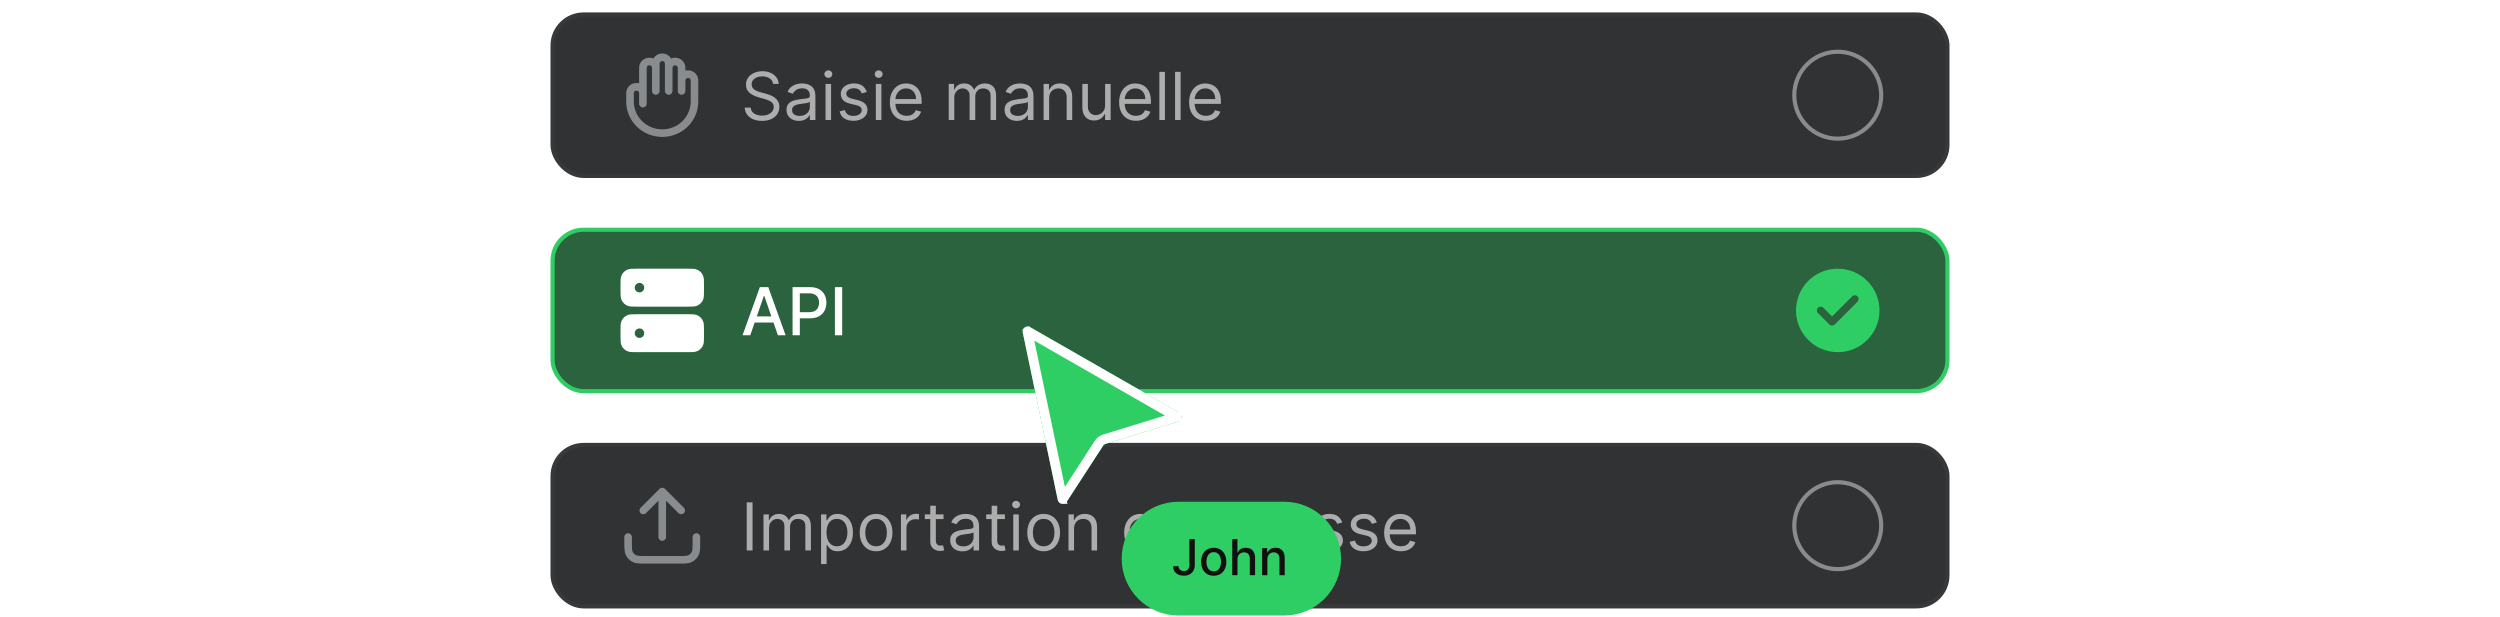
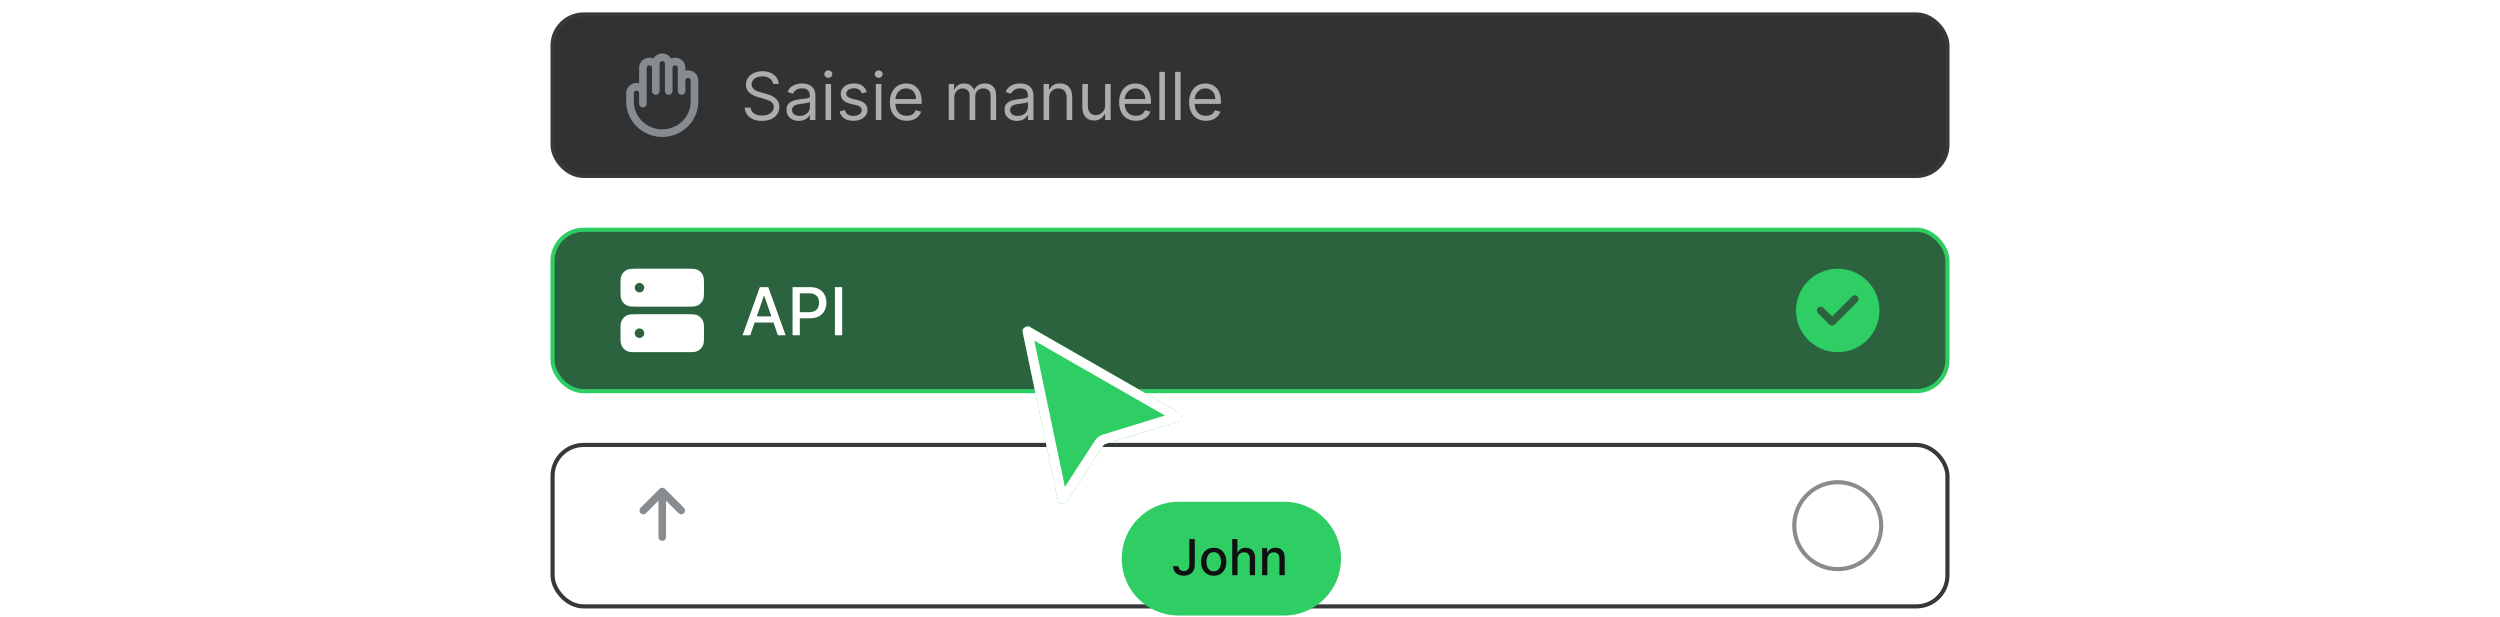
<svg xmlns="http://www.w3.org/2000/svg" width="604" height="149" viewBox="0 0 604 149" fill="none">
  <rect x="133.5" y="3.5" width="337" height="39" rx="7.5" fill="#1B1C1D" fill-opacity="0.9" />
  <rect x="133.5" y="3.5" width="337" height="39" rx="7.5" stroke="#363839" />
  <path fill-rule="evenodd" clip-rule="evenodd" d="M160 14.75C159.628 14.75 159.358 15.041 159.358 15.361V21.982C159.358 22.488 158.948 22.898 158.442 22.898C157.935 22.898 157.525 22.488 157.525 21.982V16.38C157.525 16.059 157.255 15.768 156.883 15.768C156.512 15.768 156.242 16.059 156.242 16.38V25.037C156.242 25.543 155.831 25.954 155.325 25.954C154.819 25.954 154.408 25.543 154.408 25.037V22.491C154.408 22.17 154.138 21.88 153.767 21.88C153.395 21.88 153.125 22.17 153.125 22.491V24.528C153.125 28.223 156.186 31.25 160 31.25C163.814 31.25 166.875 28.223 166.875 24.528V19.435C166.875 19.115 166.605 18.824 166.233 18.824C165.862 18.824 165.592 19.115 165.592 19.435V21.982C165.592 22.488 165.181 22.898 164.675 22.898C164.169 22.898 163.758 22.488 163.758 21.982V16.38C163.758 16.059 163.488 15.768 163.117 15.768C162.745 15.768 162.475 16.059 162.475 16.38V21.982C162.475 22.488 162.065 22.898 161.558 22.898C161.052 22.898 160.642 22.488 160.642 21.982V15.361C160.642 15.041 160.372 14.75 160 14.75ZM162.141 14.133C161.71 13.401 160.905 12.917 160 12.917C159.095 12.917 158.29 13.401 157.859 14.133C157.558 14.005 157.228 13.935 156.883 13.935C155.534 13.935 154.408 15.013 154.408 16.38V20.13C154.203 20.075 153.988 20.046 153.767 20.046C152.417 20.046 151.292 21.124 151.292 22.491V24.528C151.292 29.27 155.208 33.083 160 33.083C164.792 33.083 168.708 29.27 168.708 24.528V19.435C168.708 18.068 167.583 16.991 166.233 16.991C166.012 16.991 165.797 17.02 165.592 17.074V16.38C165.592 15.013 164.466 13.935 163.117 13.935C162.772 13.935 162.442 14.005 162.141 14.133Z" fill="#888C8F" />
  <path opacity="0.6" d="M186.773 20.273C186.705 19.697 186.428 19.25 185.943 18.932C185.458 18.614 184.864 18.454 184.159 18.454C183.644 18.454 183.193 18.538 182.807 18.704C182.424 18.871 182.125 19.1 181.909 19.392C181.697 19.684 181.591 20.015 181.591 20.386C181.591 20.697 181.665 20.964 181.812 21.188C181.964 21.407 182.157 21.591 182.392 21.739C182.627 21.883 182.873 22.002 183.131 22.097C183.388 22.188 183.625 22.261 183.841 22.318L185.023 22.636C185.326 22.716 185.663 22.826 186.034 22.966C186.409 23.106 186.767 23.297 187.108 23.54C187.453 23.778 187.737 24.085 187.96 24.46C188.184 24.835 188.295 25.296 188.295 25.841C188.295 26.47 188.131 27.038 187.801 27.546C187.475 28.053 186.998 28.456 186.369 28.756C185.744 29.055 184.985 29.204 184.091 29.204C183.258 29.204 182.536 29.07 181.926 28.801C181.32 28.532 180.843 28.157 180.494 27.676C180.15 27.195 179.955 26.636 179.909 26H181.364C181.402 26.439 181.549 26.803 181.807 27.091C182.068 27.375 182.398 27.587 182.795 27.727C183.197 27.864 183.629 27.932 184.091 27.932C184.629 27.932 185.112 27.845 185.54 27.671C185.968 27.492 186.307 27.246 186.557 26.932C186.807 26.614 186.932 26.242 186.932 25.818C186.932 25.432 186.824 25.117 186.608 24.875C186.392 24.633 186.108 24.436 185.756 24.284C185.403 24.133 185.023 24 184.614 23.886L183.182 23.477C182.273 23.216 181.553 22.843 181.023 22.358C180.492 21.873 180.227 21.239 180.227 20.454C180.227 19.803 180.403 19.235 180.756 18.75C181.112 18.261 181.589 17.883 182.188 17.614C182.79 17.341 183.462 17.204 184.205 17.204C184.955 17.204 185.621 17.339 186.205 17.608C186.788 17.873 187.25 18.237 187.591 18.699C187.936 19.161 188.117 19.686 188.136 20.273H186.773ZM192.999 29.204C192.446 29.204 191.944 29.1 191.493 28.892C191.042 28.68 190.684 28.375 190.419 27.977C190.154 27.576 190.021 27.091 190.021 26.523C190.021 26.023 190.12 25.617 190.317 25.307C190.514 24.992 190.777 24.746 191.107 24.568C191.436 24.39 191.8 24.258 192.197 24.171C192.599 24.079 193.002 24.008 193.408 23.954C193.938 23.886 194.368 23.835 194.697 23.801C195.031 23.763 195.273 23.701 195.425 23.614C195.58 23.526 195.658 23.375 195.658 23.159V23.114C195.658 22.553 195.504 22.117 195.197 21.807C194.894 21.496 194.434 21.341 193.817 21.341C193.177 21.341 192.675 21.481 192.311 21.761C191.947 22.042 191.692 22.341 191.544 22.659L190.271 22.204C190.499 21.674 190.802 21.261 191.18 20.966C191.563 20.667 191.98 20.458 192.43 20.341C192.885 20.22 193.332 20.159 193.771 20.159C194.052 20.159 194.374 20.193 194.737 20.261C195.105 20.326 195.459 20.46 195.8 20.665C196.144 20.869 196.43 21.178 196.658 21.591C196.885 22.004 196.999 22.557 196.999 23.25V29H195.658V27.818H195.589C195.499 28.008 195.347 28.21 195.135 28.426C194.923 28.642 194.641 28.826 194.288 28.977C193.936 29.129 193.506 29.204 192.999 29.204ZM193.203 28C193.733 28 194.18 27.896 194.544 27.688C194.911 27.479 195.188 27.21 195.374 26.881C195.563 26.551 195.658 26.204 195.658 25.841V24.614C195.601 24.682 195.476 24.744 195.283 24.801C195.093 24.854 194.874 24.901 194.624 24.943C194.377 24.981 194.137 25.015 193.902 25.046C193.671 25.072 193.483 25.095 193.339 25.114C192.991 25.159 192.665 25.233 192.362 25.335C192.063 25.434 191.821 25.583 191.635 25.784C191.453 25.981 191.362 26.25 191.362 26.591C191.362 27.057 191.535 27.409 191.879 27.648C192.228 27.883 192.669 28 193.203 28ZM199.446 29V20.273H200.787V29H199.446ZM200.128 18.818C199.866 18.818 199.641 18.729 199.452 18.551C199.266 18.373 199.173 18.159 199.173 17.909C199.173 17.659 199.266 17.445 199.452 17.267C199.641 17.089 199.866 17 200.128 17C200.389 17 200.613 17.089 200.798 17.267C200.988 17.445 201.082 17.659 201.082 17.909C201.082 18.159 200.988 18.373 200.798 18.551C200.613 18.729 200.389 18.818 200.128 18.818ZM209.425 22.227L208.22 22.568C208.144 22.367 208.033 22.172 207.885 21.983C207.741 21.79 207.544 21.631 207.294 21.506C207.044 21.381 206.724 21.318 206.334 21.318C205.8 21.318 205.355 21.441 204.999 21.688C204.646 21.93 204.47 22.239 204.47 22.614C204.47 22.947 204.591 23.21 204.834 23.403C205.076 23.597 205.455 23.758 205.97 23.886L207.266 24.204C208.046 24.394 208.627 24.684 209.01 25.074C209.393 25.46 209.584 25.958 209.584 26.568C209.584 27.068 209.44 27.515 209.152 27.909C208.868 28.303 208.47 28.614 207.959 28.841C207.447 29.068 206.853 29.182 206.175 29.182C205.285 29.182 204.548 28.989 203.964 28.602C203.381 28.216 203.012 27.651 202.857 26.909L204.129 26.591C204.25 27.061 204.48 27.413 204.817 27.648C205.158 27.883 205.603 28 206.152 28C206.777 28 207.273 27.867 207.641 27.602C208.012 27.333 208.197 27.011 208.197 26.636C208.197 26.333 208.091 26.079 207.879 25.875C207.667 25.667 207.341 25.511 206.902 25.409L205.447 25.068C204.648 24.879 204.061 24.585 203.686 24.188C203.315 23.786 203.129 23.284 203.129 22.682C203.129 22.189 203.268 21.754 203.544 21.375C203.824 20.996 204.205 20.699 204.686 20.483C205.171 20.267 205.72 20.159 206.334 20.159C207.197 20.159 207.875 20.349 208.368 20.727C208.864 21.106 209.216 21.606 209.425 22.227ZM211.602 29V20.273H212.943V29H211.602ZM212.284 18.818C212.023 18.818 211.797 18.729 211.608 18.551C211.422 18.373 211.33 18.159 211.33 17.909C211.33 17.659 211.422 17.445 211.608 17.267C211.797 17.089 212.023 17 212.284 17C212.545 17 212.769 17.089 212.955 17.267C213.144 17.445 213.239 17.659 213.239 17.909C213.239 18.159 213.144 18.373 212.955 18.551C212.769 18.729 212.545 18.818 212.284 18.818ZM219.058 29.182C218.217 29.182 217.492 28.996 216.882 28.625C216.276 28.25 215.808 27.727 215.479 27.057C215.153 26.383 214.99 25.599 214.99 24.704C214.99 23.811 215.153 23.023 215.479 22.341C215.808 21.655 216.267 21.121 216.854 20.739C217.445 20.352 218.134 20.159 218.922 20.159C219.376 20.159 219.825 20.235 220.268 20.386C220.712 20.538 221.115 20.784 221.479 21.125C221.842 21.462 222.132 21.909 222.348 22.466C222.564 23.023 222.672 23.708 222.672 24.523V25.091H215.945V23.932H221.308C221.308 23.439 221.21 23 221.013 22.614C220.82 22.227 220.543 21.922 220.183 21.699C219.827 21.475 219.407 21.364 218.922 21.364C218.388 21.364 217.926 21.496 217.536 21.761C217.149 22.023 216.852 22.364 216.643 22.784C216.435 23.204 216.331 23.655 216.331 24.136V24.909C216.331 25.568 216.445 26.127 216.672 26.585C216.903 27.04 217.223 27.386 217.632 27.625C218.041 27.86 218.517 27.977 219.058 27.977C219.411 27.977 219.729 27.928 220.013 27.829C220.301 27.727 220.549 27.576 220.757 27.375C220.965 27.171 221.126 26.917 221.24 26.614L222.536 26.977C222.399 27.417 222.17 27.803 221.848 28.136C221.526 28.466 221.128 28.724 220.655 28.909C220.181 29.091 219.649 29.182 219.058 29.182ZM229.212 29V20.273H230.507V21.636H230.621C230.803 21.171 231.096 20.809 231.501 20.551C231.907 20.29 232.393 20.159 232.962 20.159C233.537 20.159 234.017 20.29 234.399 20.551C234.786 20.809 235.087 21.171 235.303 21.636H235.393C235.617 21.186 235.952 20.828 236.399 20.562C236.846 20.294 237.382 20.159 238.007 20.159C238.787 20.159 239.426 20.403 239.922 20.892C240.418 21.377 240.666 22.133 240.666 23.159V29H239.325V23.159C239.325 22.515 239.149 22.055 238.797 21.778C238.445 21.502 238.03 21.364 237.553 21.364C236.939 21.364 236.464 21.549 236.126 21.921C235.789 22.288 235.621 22.754 235.621 23.318V29H234.257V23.023C234.257 22.526 234.096 22.127 233.774 21.824C233.452 21.517 233.037 21.364 232.53 21.364C232.181 21.364 231.856 21.456 231.553 21.642C231.253 21.828 231.011 22.085 230.825 22.415C230.643 22.741 230.553 23.117 230.553 23.546V29H229.212ZM245.686 29.204C245.133 29.204 244.631 29.1 244.18 28.892C243.73 28.68 243.372 28.375 243.107 27.977C242.841 27.576 242.709 27.091 242.709 26.523C242.709 26.023 242.807 25.617 243.004 25.307C243.201 24.992 243.464 24.746 243.794 24.568C244.124 24.39 244.487 24.258 244.885 24.171C245.286 24.079 245.69 24.008 246.095 23.954C246.625 23.886 247.055 23.835 247.385 23.801C247.718 23.763 247.961 23.701 248.112 23.614C248.268 23.526 248.345 23.375 248.345 23.159V23.114C248.345 22.553 248.192 22.117 247.885 21.807C247.582 21.496 247.122 21.341 246.504 21.341C245.864 21.341 245.362 21.481 244.999 21.761C244.635 22.042 244.379 22.341 244.232 22.659L242.959 22.204C243.186 21.674 243.489 21.261 243.868 20.966C244.25 20.667 244.667 20.458 245.118 20.341C245.572 20.22 246.019 20.159 246.459 20.159C246.739 20.159 247.061 20.193 247.425 20.261C247.792 20.326 248.146 20.46 248.487 20.665C248.832 20.869 249.118 21.178 249.345 21.591C249.572 22.004 249.686 22.557 249.686 23.25V29H248.345V27.818H248.277C248.186 28.008 248.035 28.21 247.822 28.426C247.61 28.642 247.328 28.826 246.976 28.977C246.624 29.129 246.194 29.204 245.686 29.204ZM245.891 28C246.421 28 246.868 27.896 247.232 27.688C247.599 27.479 247.875 27.21 248.061 26.881C248.25 26.551 248.345 26.204 248.345 25.841V24.614C248.288 24.682 248.163 24.744 247.97 24.801C247.781 24.854 247.561 24.901 247.311 24.943C247.065 24.981 246.824 25.015 246.589 25.046C246.358 25.072 246.171 25.095 246.027 25.114C245.679 25.159 245.353 25.233 245.05 25.335C244.75 25.434 244.508 25.583 244.322 25.784C244.141 25.981 244.05 26.25 244.05 26.591C244.05 27.057 244.222 27.409 244.567 27.648C244.915 27.883 245.357 28 245.891 28ZM253.474 23.75V29H252.134V20.273H253.429V21.636H253.543C253.747 21.193 254.058 20.837 254.474 20.568C254.891 20.296 255.429 20.159 256.088 20.159C256.679 20.159 257.196 20.28 257.639 20.523C258.082 20.761 258.427 21.125 258.673 21.614C258.92 22.099 259.043 22.712 259.043 23.454V29H257.702V23.546C257.702 22.86 257.524 22.326 257.168 21.943C256.812 21.557 256.323 21.364 255.702 21.364C255.274 21.364 254.891 21.456 254.554 21.642C254.221 21.828 253.957 22.099 253.764 22.454C253.571 22.811 253.474 23.242 253.474 23.75ZM266.993 25.432V20.273H268.334V29H266.993V27.523H266.902C266.697 27.966 266.379 28.343 265.947 28.653C265.516 28.96 264.97 29.114 264.311 29.114C263.766 29.114 263.281 28.994 262.857 28.756C262.432 28.513 262.099 28.15 261.857 27.665C261.614 27.176 261.493 26.561 261.493 25.818V20.273H262.834V25.727C262.834 26.364 263.012 26.871 263.368 27.25C263.728 27.629 264.186 27.818 264.743 27.818C265.076 27.818 265.415 27.733 265.76 27.562C266.108 27.392 266.4 27.131 266.635 26.778C266.874 26.426 266.993 25.977 266.993 25.432ZM274.449 29.182C273.608 29.182 272.883 28.996 272.273 28.625C271.667 28.25 271.199 27.727 270.869 27.057C270.544 26.383 270.381 25.599 270.381 24.704C270.381 23.811 270.544 23.023 270.869 22.341C271.199 21.655 271.657 21.121 272.244 20.739C272.835 20.352 273.525 20.159 274.312 20.159C274.767 20.159 275.216 20.235 275.659 20.386C276.102 20.538 276.506 20.784 276.869 21.125C277.233 21.462 277.523 21.909 277.739 22.466C277.955 23.023 278.062 23.708 278.062 24.523V25.091H271.335V23.932H276.699C276.699 23.439 276.6 23 276.403 22.614C276.21 22.227 275.934 21.922 275.574 21.699C275.218 21.475 274.797 21.364 274.312 21.364C273.778 21.364 273.316 21.496 272.926 21.761C272.54 22.023 272.242 22.364 272.034 22.784C271.826 23.204 271.722 23.655 271.722 24.136V24.909C271.722 25.568 271.835 26.127 272.062 26.585C272.294 27.04 272.614 27.386 273.023 27.625C273.432 27.86 273.907 27.977 274.449 27.977C274.801 27.977 275.119 27.928 275.403 27.829C275.691 27.727 275.939 27.576 276.148 27.375C276.356 27.171 276.517 26.917 276.631 26.614L277.926 26.977C277.79 27.417 277.561 27.803 277.239 28.136C276.917 28.466 276.519 28.724 276.045 28.909C275.572 29.091 275.04 29.182 274.449 29.182ZM281.443 17.364V29H280.102V17.364H281.443ZM285.24 17.364V29H283.899V17.364H285.24ZM291.355 29.182C290.514 29.182 289.789 28.996 289.179 28.625C288.573 28.25 288.105 27.727 287.776 27.057C287.45 26.383 287.287 25.599 287.287 24.704C287.287 23.811 287.45 23.023 287.776 22.341C288.105 21.655 288.563 21.121 289.151 20.739C289.741 20.352 290.431 20.159 291.219 20.159C291.673 20.159 292.122 20.235 292.565 20.386C293.009 20.538 293.412 20.784 293.776 21.125C294.139 21.462 294.429 21.909 294.645 22.466C294.861 23.023 294.969 23.708 294.969 24.523V25.091H288.241V23.932H293.605C293.605 23.439 293.507 23 293.31 22.614C293.116 22.227 292.84 21.922 292.48 21.699C292.124 21.475 291.704 21.364 291.219 21.364C290.685 21.364 290.223 21.496 289.832 21.761C289.446 22.023 289.149 22.364 288.94 22.784C288.732 23.204 288.628 23.655 288.628 24.136V24.909C288.628 25.568 288.741 26.127 288.969 26.585C289.2 27.04 289.52 27.386 289.929 27.625C290.338 27.86 290.813 27.977 291.355 27.977C291.707 27.977 292.026 27.928 292.31 27.829C292.598 27.727 292.846 27.576 293.054 27.375C293.262 27.171 293.423 26.917 293.537 26.614L294.832 26.977C294.696 27.417 294.467 27.803 294.145 28.136C293.823 28.466 293.425 28.724 292.952 28.909C292.478 29.091 291.946 29.182 291.355 29.182Z" fill="white" />
-   <circle cx="444" cy="23" r="10.5" stroke="#888C8F" />
  <rect x="133.5" y="55.5" width="337" height="39" rx="7.5" fill="#135228" fill-opacity="0.9" />
  <rect x="133.5" y="55.5" width="337" height="39" rx="7.5" stroke="#2FCE65" />
  <path fill-rule="evenodd" clip-rule="evenodd" d="M166.269 64.917H153.731C153.248 64.917 152.831 64.917 152.488 64.945C152.126 64.974 151.765 65.04 151.418 65.216C150.901 65.48 150.48 65.901 150.216 66.418C150.04 66.765 149.974 67.126 149.945 67.488C149.917 67.831 149.917 68.248 149.917 68.731V70.269C149.917 70.752 149.917 71.169 149.945 71.512C149.974 71.874 150.04 72.235 150.216 72.582C150.48 73.099 150.901 73.52 151.418 73.784C151.765 73.96 152.126 74.026 152.488 74.055C152.831 74.083 153.248 74.083 153.731 74.083H166.269C166.752 74.083 167.169 74.083 167.512 74.055C167.875 74.026 168.235 73.96 168.582 73.784C169.099 73.52 169.52 73.099 169.784 72.582C169.96 72.235 170.026 71.874 170.055 71.512C170.083 71.169 170.083 70.752 170.083 70.269V68.731C170.083 68.248 170.083 67.831 170.055 67.488C170.026 67.126 169.96 66.765 169.784 66.418C169.52 65.901 169.099 65.48 168.582 65.216C168.235 65.04 167.875 64.974 167.512 64.945C167.169 64.917 166.752 64.917 166.269 64.917ZM154.5 68.354C153.867 68.354 153.354 68.867 153.354 69.5C153.354 70.133 153.867 70.646 154.5 70.646C155.133 70.646 155.646 70.133 155.646 69.5C155.646 68.867 155.133 68.354 154.5 68.354Z" fill="white" />
  <path fill-rule="evenodd" clip-rule="evenodd" d="M166.269 75.917H153.731C153.248 75.917 152.831 75.917 152.488 75.945C152.126 75.974 151.765 76.04 151.418 76.216C150.901 76.48 150.48 76.901 150.216 77.418C150.04 77.765 149.974 78.126 149.945 78.488C149.917 78.831 149.917 79.248 149.917 79.731V81.269C149.917 81.752 149.917 82.169 149.945 82.512C149.974 82.874 150.04 83.235 150.216 83.582C150.48 84.099 150.901 84.52 151.418 84.784C151.765 84.96 152.126 85.026 152.488 85.055C152.831 85.083 153.248 85.083 153.731 85.083H166.269C166.752 85.083 167.169 85.083 167.512 85.055C167.875 85.026 168.235 84.96 168.582 84.784C169.099 84.52 169.52 84.099 169.784 83.582C169.96 83.235 170.026 82.874 170.055 82.512C170.083 82.169 170.083 81.752 170.083 81.269V79.731C170.083 79.248 170.083 78.831 170.055 78.488C170.026 78.126 169.96 77.765 169.784 77.418C169.52 76.901 169.099 76.48 168.582 76.216C168.235 76.04 167.875 75.974 167.512 75.945C167.169 75.917 166.752 75.917 166.269 75.917ZM153.354 80.5C153.354 79.867 153.867 79.354 154.5 79.354C155.133 79.354 155.646 79.867 155.646 80.5C155.646 81.133 155.133 81.646 154.5 81.646C153.867 81.646 153.354 81.133 153.354 80.5Z" fill="white" />
  <path d="M181.261 81H179.398L183.585 69.364H185.614L189.801 81H187.938L184.648 71.477H184.557L181.261 81ZM181.574 76.443H187.619V77.921H181.574V76.443ZM191.482 81V69.364H195.629C196.535 69.364 197.285 69.528 197.879 69.858C198.474 70.188 198.919 70.638 199.214 71.21C199.51 71.778 199.658 72.419 199.658 73.131C199.658 73.847 199.508 74.49 199.209 75.062C198.913 75.631 198.466 76.081 197.868 76.415C197.273 76.744 196.525 76.909 195.624 76.909H192.771V75.421H195.464C196.036 75.421 196.5 75.322 196.857 75.125C197.213 74.924 197.474 74.651 197.641 74.307C197.807 73.962 197.891 73.57 197.891 73.131C197.891 72.691 197.807 72.301 197.641 71.96C197.474 71.619 197.211 71.352 196.851 71.159C196.495 70.966 196.025 70.869 195.442 70.869H193.237V81H191.482ZM203.472 69.364V81H201.716V69.364H203.472Z" fill="white" />
  <path fill-rule="evenodd" clip-rule="evenodd" d="M444 64.917C438.431 64.917 433.917 69.431 433.917 75C433.917 80.569 438.431 85.083 444 85.083C449.569 85.083 454.083 80.569 454.083 75C454.083 69.431 449.569 64.917 444 64.917ZM448.773 72.898C449.131 72.54 449.131 71.96 448.773 71.602C448.415 71.244 447.835 71.244 447.477 71.602L442.625 76.454L440.523 74.352C440.165 73.994 439.585 73.994 439.227 74.352C438.869 74.71 438.869 75.29 439.227 75.648L441.977 78.398C442.335 78.756 442.915 78.756 443.273 78.398L448.773 72.898Z" fill="#2FCE65" />
-   <rect x="133.5" y="107.5" width="337" height="39" rx="7.5" fill="#1B1C1D" fill-opacity="0.9" />
  <rect x="133.5" y="107.5" width="337" height="39" rx="7.5" stroke="#363839" />
  <path d="M159.352 118.102C159.71 117.744 160.29 117.744 160.648 118.102L165.231 122.685C165.589 123.043 165.589 123.624 165.231 123.982C164.874 124.339 164.293 124.339 163.935 123.982L160.917 120.963L160.917 129.75C160.917 130.256 160.506 130.667 160 130.667C159.494 130.667 159.083 130.256 159.083 129.75L159.083 120.963L156.065 123.982C155.707 124.339 155.126 124.339 154.768 123.982C154.41 123.624 154.41 123.043 154.768 122.685L159.352 118.102Z" fill="#888C8F" />
-   <path d="M151.75 128.833C152.256 128.833 152.667 129.244 152.667 129.75V130.85C152.667 131.635 152.667 132.169 152.701 132.582C152.734 132.983 152.793 133.189 152.866 133.332C153.042 133.677 153.323 133.958 153.668 134.134C153.811 134.207 154.017 134.266 154.418 134.299C154.831 134.333 155.365 134.333 156.15 134.333H163.85C164.635 134.333 165.169 134.333 165.582 134.299C165.983 134.266 166.189 134.207 166.332 134.134C166.677 133.958 166.958 133.677 167.133 133.332C167.207 133.189 167.266 132.983 167.299 132.582C167.333 132.169 167.333 131.635 167.333 130.85V129.75C167.333 129.244 167.744 128.833 168.25 128.833C168.756 128.833 169.167 129.244 169.167 129.75V130.888C169.167 131.626 169.167 132.235 169.126 132.731C169.084 133.246 168.994 133.72 168.767 134.165C168.415 134.855 167.855 135.415 167.165 135.767C166.72 135.994 166.246 136.084 165.731 136.126C165.235 136.167 164.626 136.167 163.888 136.167H156.112C155.374 136.167 154.765 136.167 154.269 136.126C153.754 136.084 153.28 135.994 152.835 135.767C152.145 135.415 151.584 134.855 151.233 134.165C151.006 133.72 150.916 133.246 150.874 132.731C150.833 132.235 150.833 131.626 150.833 130.888V129.75C150.833 129.244 151.244 128.833 151.75 128.833Z" fill="#888C8F" />
  <path opacity="0.6" d="M181.818 121.364V133H180.409V121.364H181.818ZM184.462 133V124.273H185.757V125.636H185.871C186.053 125.17 186.346 124.809 186.751 124.551C187.157 124.29 187.643 124.159 188.212 124.159C188.787 124.159 189.267 124.29 189.649 124.551C190.036 124.809 190.337 125.17 190.553 125.636H190.643C190.867 125.186 191.202 124.828 191.649 124.562C192.096 124.294 192.632 124.159 193.257 124.159C194.037 124.159 194.676 124.403 195.172 124.892C195.668 125.377 195.916 126.133 195.916 127.159V133H194.575V127.159C194.575 126.515 194.399 126.055 194.047 125.778C193.695 125.502 193.28 125.364 192.803 125.364C192.189 125.364 191.714 125.549 191.376 125.92C191.039 126.288 190.871 126.754 190.871 127.318V133H189.507V127.023C189.507 126.527 189.346 126.127 189.024 125.824C188.702 125.517 188.287 125.364 187.78 125.364C187.431 125.364 187.106 125.456 186.803 125.642C186.503 125.828 186.261 126.085 186.075 126.415C185.893 126.741 185.803 127.117 185.803 127.545V133H184.462ZM198.368 136.273V124.273H199.663V125.659H199.822C199.921 125.508 200.057 125.314 200.232 125.08C200.41 124.841 200.663 124.629 200.993 124.443C201.326 124.254 201.777 124.159 202.345 124.159C203.08 124.159 203.728 124.343 204.288 124.71C204.849 125.078 205.286 125.598 205.601 126.273C205.915 126.947 206.072 127.742 206.072 128.659C206.072 129.583 205.915 130.384 205.601 131.062C205.286 131.737 204.851 132.259 204.294 132.631C203.737 132.998 203.095 133.182 202.368 133.182C201.807 133.182 201.358 133.089 201.021 132.903C200.684 132.714 200.425 132.5 200.243 132.261C200.061 132.019 199.921 131.818 199.822 131.659H199.709V136.273H198.368ZM199.686 128.636C199.686 129.295 199.783 129.877 199.976 130.381C200.169 130.881 200.451 131.273 200.822 131.557C201.194 131.837 201.648 131.977 202.186 131.977C202.747 131.977 203.214 131.83 203.589 131.534C203.968 131.235 204.252 130.833 204.442 130.33C204.635 129.822 204.732 129.258 204.732 128.636C204.732 128.023 204.637 127.47 204.447 126.977C204.262 126.481 203.98 126.089 203.601 125.801C203.226 125.509 202.754 125.364 202.186 125.364C201.641 125.364 201.182 125.502 200.811 125.778C200.44 126.051 200.16 126.434 199.97 126.926C199.781 127.415 199.686 127.985 199.686 128.636ZM211.663 133.182C210.875 133.182 210.184 132.994 209.589 132.619C208.999 132.244 208.536 131.72 208.203 131.045C207.874 130.371 207.709 129.583 207.709 128.682C207.709 127.773 207.874 126.979 208.203 126.301C208.536 125.623 208.999 125.097 209.589 124.722C210.184 124.347 210.875 124.159 211.663 124.159C212.451 124.159 213.141 124.347 213.732 124.722C214.326 125.097 214.788 125.623 215.118 126.301C215.451 126.979 215.618 127.773 215.618 128.682C215.618 129.583 215.451 130.371 215.118 131.045C214.788 131.72 214.326 132.244 213.732 132.619C213.141 132.994 212.451 133.182 211.663 133.182ZM211.663 131.977C212.262 131.977 212.754 131.824 213.141 131.517C213.527 131.21 213.813 130.807 213.999 130.307C214.184 129.807 214.277 129.265 214.277 128.682C214.277 128.098 214.184 127.555 213.999 127.051C213.813 126.547 213.527 126.14 213.141 125.83C212.754 125.519 212.262 125.364 211.663 125.364C211.065 125.364 210.572 125.519 210.186 125.83C209.8 126.14 209.514 126.547 209.328 127.051C209.143 127.555 209.05 128.098 209.05 128.682C209.05 129.265 209.143 129.807 209.328 130.307C209.514 130.807 209.8 131.21 210.186 131.517C210.572 131.824 211.065 131.977 211.663 131.977ZM217.665 133V124.273H218.96V125.591H219.051C219.21 125.159 219.498 124.809 219.915 124.54C220.331 124.271 220.801 124.136 221.324 124.136C221.422 124.136 221.545 124.138 221.693 124.142C221.841 124.146 221.953 124.152 222.028 124.159V125.523C221.983 125.511 221.879 125.494 221.716 125.472C221.557 125.445 221.388 125.432 221.21 125.432C220.786 125.432 220.407 125.521 220.074 125.699C219.744 125.873 219.483 126.116 219.29 126.426C219.1 126.733 219.006 127.083 219.006 127.477V133H217.665ZM227.96 124.273V125.409H223.438V124.273H227.96ZM224.756 122.182H226.097V130.5C226.097 130.879 226.152 131.163 226.261 131.352C226.375 131.538 226.519 131.663 226.693 131.727C226.871 131.788 227.059 131.818 227.256 131.818C227.403 131.818 227.525 131.811 227.619 131.795C227.714 131.777 227.79 131.761 227.847 131.75L228.119 132.955C228.028 132.989 227.902 133.023 227.739 133.057C227.576 133.095 227.369 133.114 227.119 133.114C226.741 133.114 226.369 133.032 226.006 132.869C225.646 132.706 225.347 132.458 225.108 132.125C224.873 131.792 224.756 131.371 224.756 130.864V122.182ZM232.545 133.205C231.992 133.205 231.491 133.1 231.04 132.892C230.589 132.68 230.231 132.375 229.966 131.977C229.701 131.576 229.568 131.091 229.568 130.523C229.568 130.023 229.667 129.617 229.864 129.307C230.061 128.992 230.324 128.746 230.653 128.568C230.983 128.39 231.347 128.258 231.744 128.17C232.146 128.08 232.549 128.008 232.955 127.955C233.485 127.886 233.915 127.835 234.244 127.801C234.578 127.763 234.82 127.701 234.972 127.614C235.127 127.527 235.205 127.375 235.205 127.159V127.114C235.205 126.553 235.051 126.117 234.744 125.807C234.441 125.496 233.981 125.341 233.364 125.341C232.723 125.341 232.222 125.481 231.858 125.761C231.494 126.042 231.239 126.341 231.091 126.659L229.818 126.205C230.045 125.674 230.348 125.261 230.727 124.966C231.11 124.667 231.527 124.458 231.977 124.341C232.432 124.22 232.879 124.159 233.318 124.159C233.598 124.159 233.92 124.193 234.284 124.261C234.652 124.326 235.006 124.46 235.347 124.665C235.691 124.869 235.977 125.178 236.205 125.591C236.432 126.004 236.545 126.557 236.545 127.25V133H235.205V131.818H235.136C235.045 132.008 234.894 132.21 234.682 132.426C234.47 132.642 234.188 132.826 233.835 132.977C233.483 133.129 233.053 133.205 232.545 133.205ZM232.75 132C233.28 132 233.727 131.896 234.091 131.688C234.458 131.479 234.735 131.21 234.92 130.881C235.11 130.551 235.205 130.205 235.205 129.841V128.614C235.148 128.682 235.023 128.744 234.83 128.801C234.64 128.854 234.42 128.902 234.17 128.943C233.924 128.981 233.684 129.015 233.449 129.045C233.218 129.072 233.03 129.095 232.886 129.114C232.538 129.159 232.212 129.233 231.909 129.335C231.61 129.434 231.367 129.583 231.182 129.784C231 129.981 230.909 130.25 230.909 130.591C230.909 131.057 231.081 131.409 231.426 131.648C231.775 131.883 232.216 132 232.75 132ZM242.788 124.273V125.409H238.266V124.273H242.788ZM239.584 122.182H240.925V130.5C240.925 130.879 240.98 131.163 241.089 131.352C241.203 131.538 241.347 131.663 241.521 131.727C241.699 131.788 241.887 131.818 242.084 131.818C242.232 131.818 242.353 131.811 242.447 131.795C242.542 131.777 242.618 131.761 242.675 131.75L242.947 132.955C242.857 132.989 242.73 133.023 242.567 133.057C242.404 133.095 242.197 133.114 241.947 133.114C241.569 133.114 241.197 133.032 240.834 132.869C240.474 132.706 240.175 132.458 239.936 132.125C239.701 131.792 239.584 131.371 239.584 130.864V122.182ZM244.805 133V124.273H246.146V133H244.805ZM245.487 122.818C245.226 122.818 245 122.729 244.811 122.551C244.625 122.373 244.533 122.159 244.533 121.909C244.533 121.659 244.625 121.445 244.811 121.267C245 121.089 245.226 121 245.487 121C245.749 121 245.972 121.089 246.158 121.267C246.347 121.445 246.442 121.659 246.442 121.909C246.442 122.159 246.347 122.373 246.158 122.551C245.972 122.729 245.749 122.818 245.487 122.818ZM252.148 133.182C251.36 133.182 250.669 132.994 250.074 132.619C249.483 132.244 249.021 131.72 248.688 131.045C248.358 130.371 248.193 129.583 248.193 128.682C248.193 127.773 248.358 126.979 248.688 126.301C249.021 125.623 249.483 125.097 250.074 124.722C250.669 124.347 251.36 124.159 252.148 124.159C252.936 124.159 253.625 124.347 254.216 124.722C254.811 125.097 255.273 125.623 255.602 126.301C255.936 126.979 256.102 127.773 256.102 128.682C256.102 129.583 255.936 130.371 255.602 131.045C255.273 131.72 254.811 132.244 254.216 132.619C253.625 132.994 252.936 133.182 252.148 133.182ZM252.148 131.977C252.746 131.977 253.239 131.824 253.625 131.517C254.011 131.21 254.297 130.807 254.483 130.307C254.669 129.807 254.761 129.265 254.761 128.682C254.761 128.098 254.669 127.555 254.483 127.051C254.297 126.547 254.011 126.14 253.625 125.83C253.239 125.519 252.746 125.364 252.148 125.364C251.549 125.364 251.057 125.519 250.67 125.83C250.284 126.14 249.998 126.547 249.812 127.051C249.627 127.555 249.534 128.098 249.534 128.682C249.534 129.265 249.627 129.807 249.812 130.307C249.998 130.807 250.284 131.21 250.67 131.517C251.057 131.824 251.549 131.977 252.148 131.977ZM259.49 127.75V133H258.149V124.273H259.445V125.636H259.558C259.763 125.193 260.073 124.837 260.49 124.568C260.907 124.295 261.445 124.159 262.104 124.159C262.695 124.159 263.212 124.28 263.655 124.523C264.098 124.761 264.443 125.125 264.689 125.614C264.935 126.098 265.058 126.712 265.058 127.455V133H263.717V127.545C263.717 126.86 263.539 126.326 263.183 125.943C262.827 125.557 262.339 125.364 261.717 125.364C261.289 125.364 260.907 125.456 260.57 125.642C260.236 125.828 259.973 126.098 259.78 126.455C259.587 126.811 259.49 127.242 259.49 127.75ZM275.668 133.182C274.827 133.182 274.101 132.996 273.491 132.625C272.885 132.25 272.418 131.727 272.088 131.057C271.762 130.383 271.599 129.598 271.599 128.705C271.599 127.811 271.762 127.023 272.088 126.341C272.418 125.655 272.876 125.121 273.463 124.739C274.054 124.352 274.743 124.159 275.531 124.159C275.986 124.159 276.435 124.235 276.878 124.386C277.321 124.538 277.724 124.784 278.088 125.125C278.452 125.462 278.741 125.909 278.957 126.466C279.173 127.023 279.281 127.708 279.281 128.523V129.091H272.554V127.932H277.918C277.918 127.439 277.819 127 277.622 126.614C277.429 126.227 277.152 125.922 276.793 125.699C276.437 125.475 276.016 125.364 275.531 125.364C274.997 125.364 274.535 125.496 274.145 125.761C273.759 126.023 273.461 126.364 273.253 126.784C273.045 127.205 272.94 127.655 272.94 128.136V128.909C272.94 129.568 273.054 130.127 273.281 130.585C273.512 131.04 273.832 131.386 274.241 131.625C274.651 131.86 275.126 131.977 275.668 131.977C276.02 131.977 276.338 131.928 276.622 131.83C276.91 131.727 277.158 131.576 277.366 131.375C277.575 131.17 277.736 130.917 277.849 130.614L279.145 130.977C279.009 131.417 278.779 131.803 278.457 132.136C278.135 132.466 277.738 132.723 277.264 132.909C276.791 133.091 276.259 133.182 275.668 133.182ZM282.662 127.75V133H281.321V124.273H282.616V125.636H282.73C282.935 125.193 283.245 124.837 283.662 124.568C284.079 124.295 284.616 124.159 285.276 124.159C285.866 124.159 286.384 124.28 286.827 124.523C287.27 124.761 287.615 125.125 287.861 125.614C288.107 126.098 288.23 126.712 288.23 127.455V133H286.889V127.545C286.889 126.86 286.711 126.326 286.355 125.943C285.999 125.557 285.51 125.364 284.889 125.364C284.461 125.364 284.079 125.456 283.741 125.642C283.408 125.828 283.145 126.098 282.952 126.455C282.759 126.811 282.662 127.242 282.662 127.75ZM295.18 133V124.273H296.476V125.636H296.589C296.771 125.17 297.065 124.809 297.47 124.551C297.875 124.29 298.362 124.159 298.93 124.159C299.506 124.159 299.985 124.29 300.368 124.551C300.754 124.809 301.055 125.17 301.271 125.636H301.362C301.586 125.186 301.921 124.828 302.368 124.562C302.815 124.294 303.351 124.159 303.976 124.159C304.756 124.159 305.394 124.403 305.891 124.892C306.387 125.377 306.635 126.133 306.635 127.159V133H305.294V127.159C305.294 126.515 305.118 126.055 304.766 125.778C304.413 125.502 303.999 125.364 303.521 125.364C302.908 125.364 302.432 125.549 302.095 125.92C301.758 126.288 301.589 126.754 301.589 127.318V133H300.226V127.023C300.226 126.527 300.065 126.127 299.743 125.824C299.421 125.517 299.006 125.364 298.499 125.364C298.15 125.364 297.824 125.456 297.521 125.642C297.222 125.828 296.98 126.085 296.794 126.415C296.612 126.741 296.521 127.117 296.521 127.545V133H295.18ZM311.655 133.205C311.102 133.205 310.6 133.1 310.149 132.892C309.698 132.68 309.34 132.375 309.075 131.977C308.81 131.576 308.678 131.091 308.678 130.523C308.678 130.023 308.776 129.617 308.973 129.307C309.17 128.992 309.433 128.746 309.763 128.568C310.092 128.39 310.456 128.258 310.854 128.17C311.255 128.08 311.659 128.008 312.064 127.955C312.594 127.886 313.024 127.835 313.354 127.801C313.687 127.763 313.929 127.701 314.081 127.614C314.236 127.527 314.314 127.375 314.314 127.159V127.114C314.314 126.553 314.161 126.117 313.854 125.807C313.551 125.496 313.09 125.341 312.473 125.341C311.833 125.341 311.331 125.481 310.967 125.761C310.604 126.042 310.348 126.341 310.2 126.659L308.928 126.205C309.155 125.674 309.458 125.261 309.837 124.966C310.219 124.667 310.636 124.458 311.087 124.341C311.541 124.22 311.988 124.159 312.428 124.159C312.708 124.159 313.03 124.193 313.393 124.261C313.761 124.326 314.115 124.46 314.456 124.665C314.801 124.869 315.087 125.178 315.314 125.591C315.541 126.004 315.655 126.557 315.655 127.25V133H314.314V131.818H314.246C314.155 132.008 314.003 132.21 313.791 132.426C313.579 132.642 313.297 132.826 312.945 132.977C312.592 133.129 312.162 133.205 311.655 133.205ZM311.859 132C312.39 132 312.837 131.896 313.2 131.688C313.568 131.479 313.844 131.21 314.03 130.881C314.219 130.551 314.314 130.205 314.314 129.841V128.614C314.257 128.682 314.132 128.744 313.939 128.801C313.75 128.854 313.53 128.902 313.28 128.943C313.034 128.981 312.793 129.015 312.558 129.045C312.327 129.072 312.14 129.095 311.996 129.114C311.647 129.159 311.321 129.233 311.018 129.335C310.719 129.434 310.477 129.583 310.291 129.784C310.109 129.981 310.018 130.25 310.018 130.591C310.018 131.057 310.191 131.409 310.536 131.648C310.884 131.883 311.325 132 311.859 132ZM324.284 126.227L323.08 126.568C323.004 126.367 322.892 126.172 322.744 125.983C322.6 125.79 322.403 125.631 322.153 125.506C321.903 125.381 321.583 125.318 321.193 125.318C320.659 125.318 320.214 125.441 319.858 125.688C319.506 125.93 319.33 126.239 319.33 126.614C319.33 126.947 319.451 127.21 319.693 127.403C319.936 127.597 320.314 127.758 320.83 127.886L322.125 128.205C322.905 128.394 323.487 128.684 323.869 129.074C324.252 129.46 324.443 129.958 324.443 130.568C324.443 131.068 324.299 131.515 324.011 131.909C323.727 132.303 323.33 132.614 322.818 132.841C322.307 133.068 321.712 133.182 321.034 133.182C320.144 133.182 319.407 132.989 318.824 132.602C318.241 132.216 317.871 131.652 317.716 130.909L318.989 130.591C319.11 131.061 319.339 131.413 319.676 131.648C320.017 131.883 320.462 132 321.011 132C321.636 132 322.133 131.867 322.5 131.602C322.871 131.333 323.057 131.011 323.057 130.636C323.057 130.333 322.951 130.08 322.739 129.875C322.527 129.667 322.201 129.511 321.761 129.409L320.307 129.068C319.508 128.879 318.92 128.585 318.545 128.188C318.174 127.786 317.989 127.284 317.989 126.682C317.989 126.189 318.127 125.754 318.403 125.375C318.684 124.996 319.064 124.699 319.545 124.483C320.03 124.267 320.58 124.159 321.193 124.159C322.057 124.159 322.735 124.348 323.227 124.727C323.723 125.106 324.076 125.606 324.284 126.227ZM332.643 126.227L331.439 126.568C331.363 126.367 331.251 126.172 331.104 125.983C330.96 125.79 330.763 125.631 330.513 125.506C330.263 125.381 329.943 125.318 329.553 125.318C329.018 125.318 328.573 125.441 328.217 125.688C327.865 125.93 327.689 126.239 327.689 126.614C327.689 126.947 327.81 127.21 328.053 127.403C328.295 127.597 328.674 127.758 329.189 127.886L330.484 128.205C331.265 128.394 331.846 128.684 332.229 129.074C332.611 129.46 332.803 129.958 332.803 130.568C332.803 131.068 332.659 131.515 332.371 131.909C332.087 132.303 331.689 132.614 331.178 132.841C330.666 133.068 330.071 133.182 329.393 133.182C328.503 133.182 327.767 132.989 327.183 132.602C326.6 132.216 326.231 131.652 326.075 130.909L327.348 130.591C327.469 131.061 327.698 131.413 328.036 131.648C328.376 131.883 328.821 132 329.371 132C329.996 132 330.492 131.867 330.859 131.602C331.231 131.333 331.416 131.011 331.416 130.636C331.416 130.333 331.31 130.08 331.098 129.875C330.886 129.667 330.56 129.511 330.121 129.409L328.666 129.068C327.867 128.879 327.28 128.585 326.905 128.188C326.534 127.786 326.348 127.284 326.348 126.682C326.348 126.189 326.486 125.754 326.763 125.375C327.043 124.996 327.424 124.699 327.905 124.483C328.39 124.267 328.939 124.159 329.553 124.159C330.416 124.159 331.094 124.348 331.587 124.727C332.083 125.106 332.435 125.606 332.643 126.227ZM338.48 133.182C337.639 133.182 336.914 132.996 336.304 132.625C335.698 132.25 335.23 131.727 334.901 131.057C334.575 130.383 334.412 129.598 334.412 128.705C334.412 127.811 334.575 127.023 334.901 126.341C335.23 125.655 335.688 125.121 336.276 124.739C336.866 124.352 337.556 124.159 338.344 124.159C338.798 124.159 339.247 124.235 339.69 124.386C340.134 124.538 340.537 124.784 340.901 125.125C341.264 125.462 341.554 125.909 341.77 126.466C341.986 127.023 342.094 127.708 342.094 128.523V129.091H335.366V127.932H340.73C340.73 127.439 340.632 127 340.435 126.614C340.241 126.227 339.965 125.922 339.605 125.699C339.249 125.475 338.829 125.364 338.344 125.364C337.81 125.364 337.348 125.496 336.957 125.761C336.571 126.023 336.274 126.364 336.065 126.784C335.857 127.205 335.753 127.655 335.753 128.136V128.909C335.753 129.568 335.866 130.127 336.094 130.585C336.325 131.04 336.645 131.386 337.054 131.625C337.463 131.86 337.938 131.977 338.48 131.977C338.832 131.977 339.151 131.928 339.435 131.83C339.723 131.727 339.971 131.576 340.179 131.375C340.387 131.17 340.548 130.917 340.662 130.614L341.957 130.977C341.821 131.417 341.592 131.803 341.27 132.136C340.948 132.466 340.55 132.723 340.077 132.909C339.603 133.091 339.071 133.182 338.48 133.182Z" fill="white" />
  <circle cx="444" cy="127" r="10.5" stroke="#888C8F" />
  <g filter="url(#filter0_d_1_449)">
    <path d="M247.099 77.925C246.886 76.907 247.976 76.115 248.878 76.632L284.844 97.245C285.759 97.769 285.608 99.133 284.599 99.443L267.143 104.813C266.873 104.896 266.64 105.072 266.486 105.309L257.75 118.767C257.164 119.669 255.779 119.411 255.558 118.357L247.099 77.925Z" fill="#2FCE65" />
    <path d="M248.3 77.641L284.266 98.254C284.279 98.261 284.284 98.266 284.284 98.267L284.285 98.267C284.285 98.269 284.289 98.279 284.287 98.295C284.285 98.312 284.279 98.321 284.278 98.322L284.278 98.323C284.278 98.323 284.276 98.324 284.274 98.325C284.271 98.326 284.266 98.329 284.257 98.331L266.801 103.701C266.27 103.865 265.813 104.209 265.511 104.675L256.774 118.134C256.765 118.147 256.76 118.151 256.76 118.152C256.759 118.152 256.759 118.152 256.759 118.152C256.758 118.152 256.748 118.156 256.731 118.152C256.713 118.149 256.705 118.142 256.704 118.141C256.704 118.141 256.704 118.142 256.704 118.141C256.704 118.141 256.7 118.135 256.697 118.119L248.237 77.687C248.234 77.673 248.235 77.666 248.235 77.665C248.235 77.665 248.235 77.665 248.235 77.664C248.236 77.662 248.241 77.653 248.254 77.644C248.267 77.634 248.277 77.632 248.279 77.632C248.279 77.632 248.279 77.632 248.28 77.632L248.28 77.632C248.281 77.633 248.287 77.634 248.3 77.641Z" stroke="white" stroke-width="2.326" />
  </g>
  <path d="M284.75 121.924H310.25C317.455 121.924 323.296 127.765 323.296 134.97C323.296 142.175 317.455 148.016 310.25 148.016H284.75C277.545 148.016 271.704 142.175 271.704 134.97C271.704 127.765 277.545 121.924 284.75 121.924Z" fill="#2FCE65" />
  <path d="M284.75 121.924H310.25C317.455 121.924 323.296 127.765 323.296 134.97C323.296 142.175 317.455 148.016 310.25 148.016H284.75C277.545 148.016 271.704 142.175 271.704 134.97C271.704 127.765 277.545 121.924 284.75 121.924Z" stroke="#2FCE65" stroke-width="1.408" />
  <path d="M287.351 130.242H288.663V136.43C288.663 136.99 288.553 137.468 288.331 137.866C288.112 138.264 287.804 138.568 287.406 138.778C287.009 138.985 286.543 139.089 286.009 139.089C285.517 139.089 285.075 139 284.683 138.821C284.294 138.642 283.986 138.382 283.759 138.041C283.534 137.697 283.422 137.279 283.422 136.788H284.73C284.73 137.029 284.786 137.238 284.896 137.414C285.01 137.59 285.165 137.728 285.361 137.828C285.56 137.924 285.787 137.973 286.043 137.973C286.321 137.973 286.557 137.914 286.75 137.798C286.946 137.679 287.095 137.504 287.197 137.274C287.3 137.044 287.351 136.762 287.351 136.43V130.242ZM293.235 139.102C292.621 139.102 292.086 138.961 291.628 138.68C291.171 138.399 290.816 138.005 290.563 137.5C290.31 136.994 290.184 136.403 290.184 135.727C290.184 135.048 290.31 134.454 290.563 133.946C290.816 133.437 291.171 133.042 291.628 132.761C292.086 132.48 292.621 132.339 293.235 132.339C293.848 132.339 294.384 132.48 294.841 132.761C295.299 133.042 295.654 133.437 295.907 133.946C296.159 134.454 296.286 135.048 296.286 135.727C296.286 136.403 296.159 136.994 295.907 137.5C295.654 138.005 295.299 138.399 294.841 138.68C294.384 138.961 293.848 139.102 293.235 139.102ZM293.239 138.032C293.637 138.032 293.966 137.927 294.228 137.717C294.489 137.507 294.682 137.227 294.807 136.877C294.935 136.528 294.999 136.143 294.999 135.723C294.999 135.305 294.935 134.921 294.807 134.572C294.682 134.22 294.489 133.937 294.228 133.724C293.966 133.511 293.637 133.404 293.239 133.404C292.838 133.404 292.506 133.511 292.242 133.724C291.98 133.937 291.786 134.22 291.658 134.572C291.533 134.921 291.471 135.305 291.471 135.723C291.471 136.143 291.533 136.528 291.658 136.877C291.786 137.227 291.98 137.507 292.242 137.717C292.506 137.927 292.838 138.032 293.239 138.032ZM298.982 135.083V138.97H297.708V130.242H298.965V133.49H299.046C299.2 133.137 299.434 132.858 299.749 132.65C300.065 132.443 300.477 132.339 300.985 132.339C301.434 132.339 301.826 132.431 302.161 132.616C302.499 132.801 302.761 133.076 302.945 133.443C303.133 133.806 303.227 134.261 303.227 134.806V138.97H301.952V134.96C301.952 134.48 301.829 134.108 301.582 133.843C301.335 133.576 300.991 133.443 300.55 133.443C300.249 133.443 299.979 133.507 299.741 133.634C299.505 133.762 299.319 133.95 299.183 134.197C299.049 134.441 298.982 134.737 298.982 135.083ZM306.201 135.083V138.97H304.927V132.424H306.15V133.49H306.231C306.381 133.143 306.617 132.865 306.938 132.654C307.262 132.444 307.67 132.339 308.161 132.339C308.607 132.339 308.998 132.433 309.333 132.62C309.668 132.805 309.928 133.081 310.113 133.447C310.298 133.813 310.39 134.267 310.39 134.806V138.97H309.116V134.96C309.116 134.485 308.992 134.115 308.745 133.848C308.498 133.578 308.158 133.443 307.727 133.443C307.431 133.443 307.168 133.507 306.938 133.634C306.711 133.762 306.531 133.95 306.397 134.197C306.266 134.441 306.201 134.737 306.201 135.083Z" fill="#101010" />
  <defs>
    <filter id="filter0_d_1_449" x="242.249" y="74.058" width="48.024" height="52.493" filterUnits="userSpaceOnUse" color-interpolation-filters="sRGB">
      <feFlood flood-opacity="0" result="BackgroundImageFix" />
      <feColorMatrix in="SourceAlpha" type="matrix" values="0 0 0 0 0 0 0 0 0 0 0 0 0 0 0 0 0 0 127 0" result="hardAlpha" />
      <feOffset dy="2.411" />
      <feGaussianBlur stdDeviation="2.411" />
      <feColorMatrix type="matrix" values="0 0 0 0 0 0 0 0 0 0 0 0 0 0 0 0 0 0 0.1 0" />
      <feBlend mode="normal" in2="BackgroundImageFix" result="effect1_dropShadow_1_449" />
      <feBlend mode="normal" in="SourceGraphic" in2="effect1_dropShadow_1_449" result="shape" />
    </filter>
  </defs>
</svg>